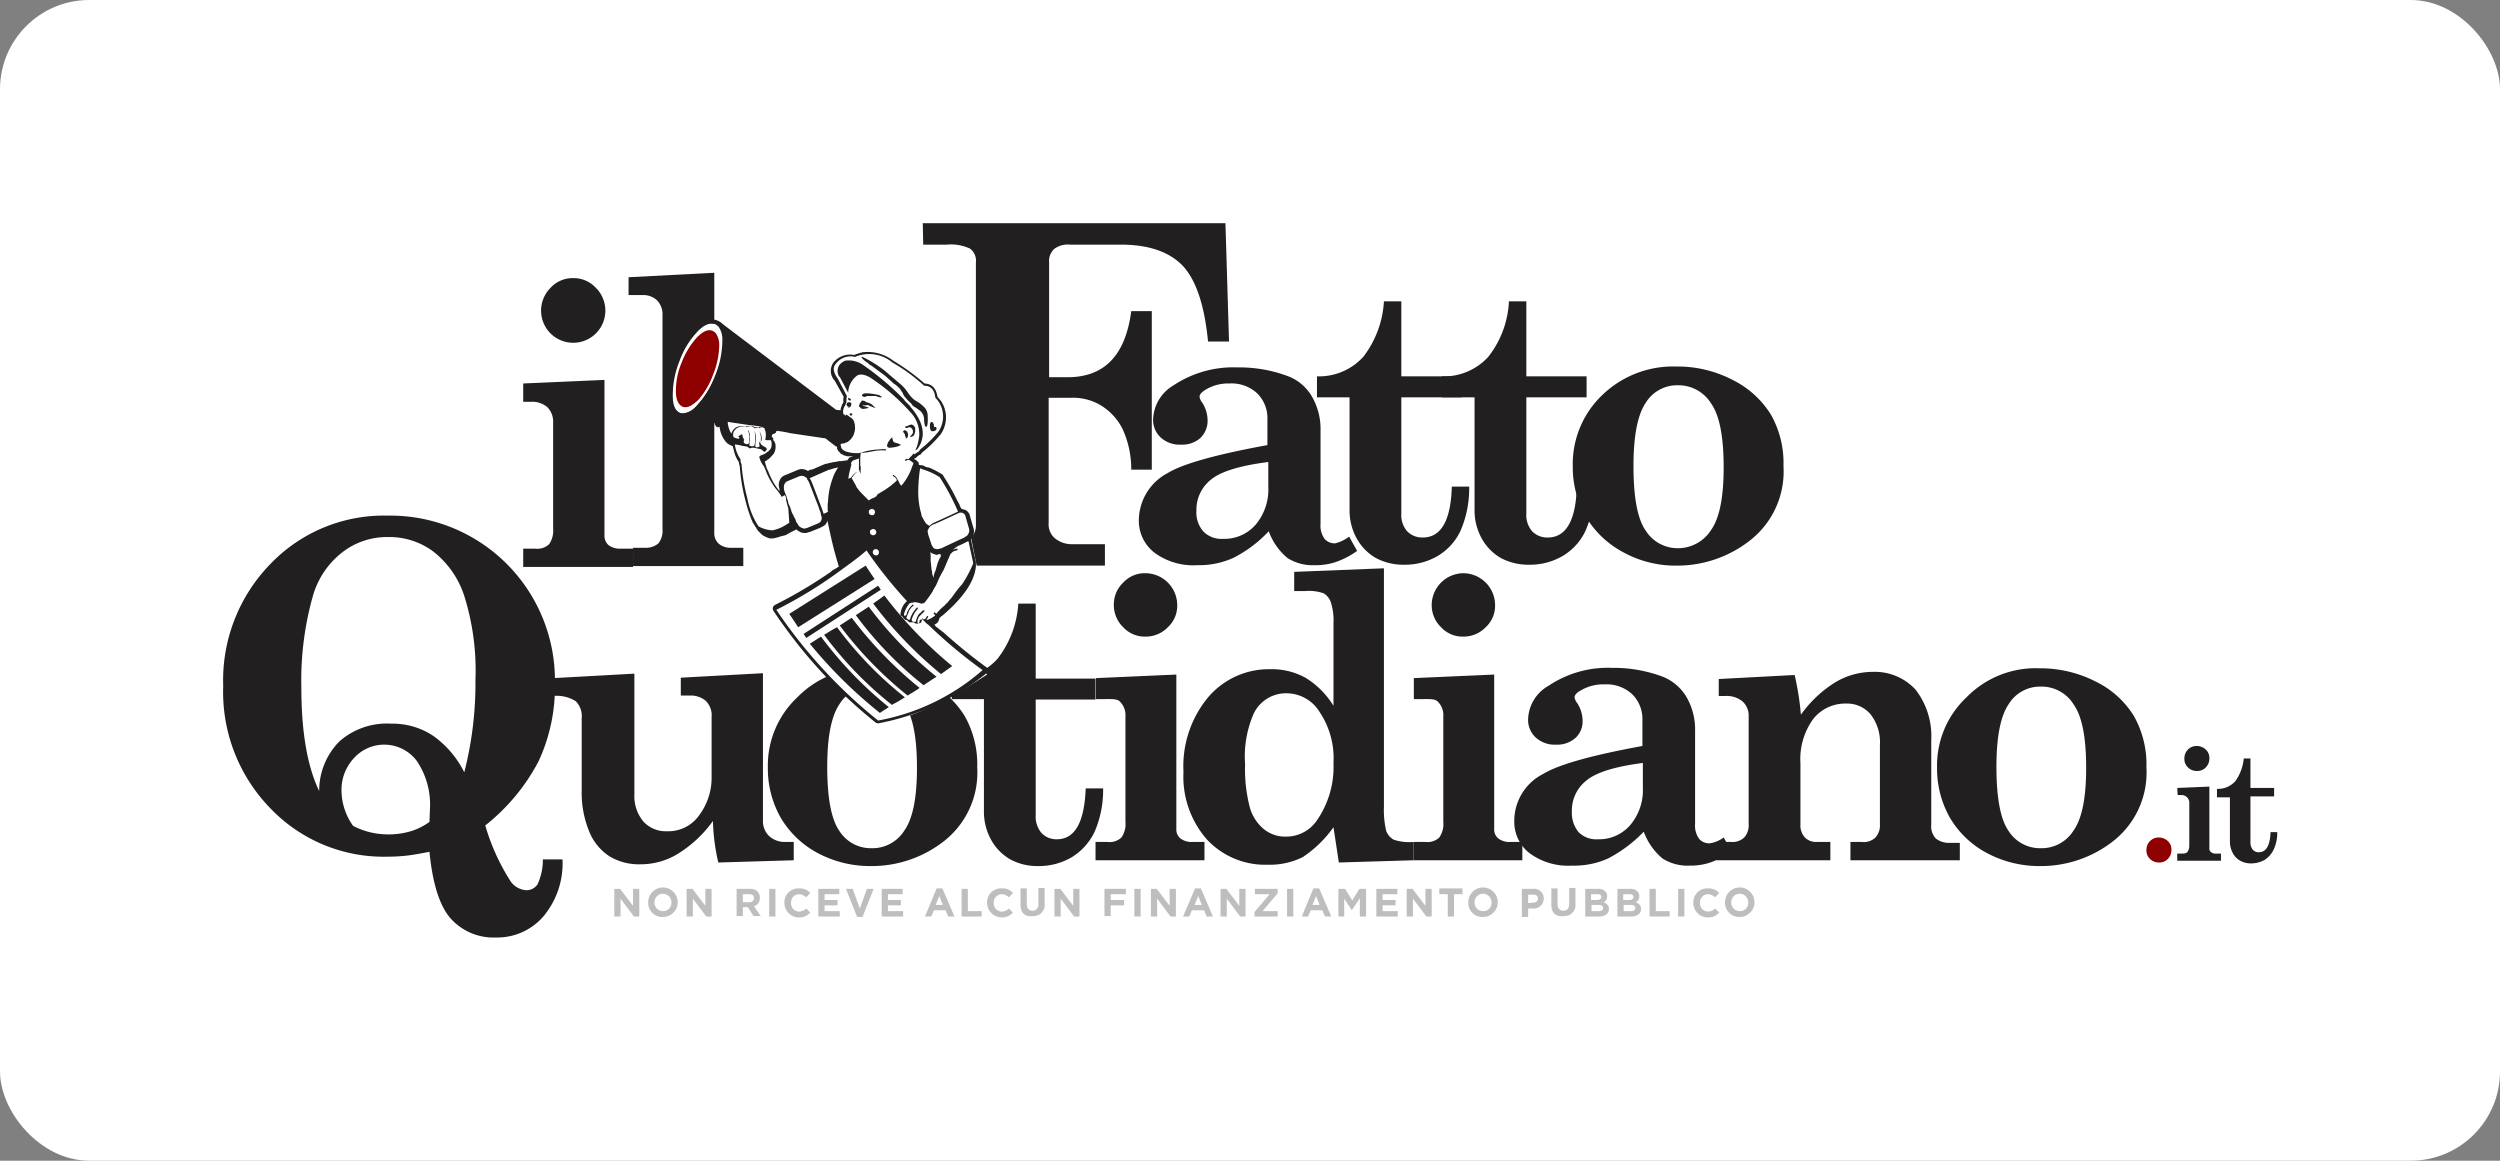
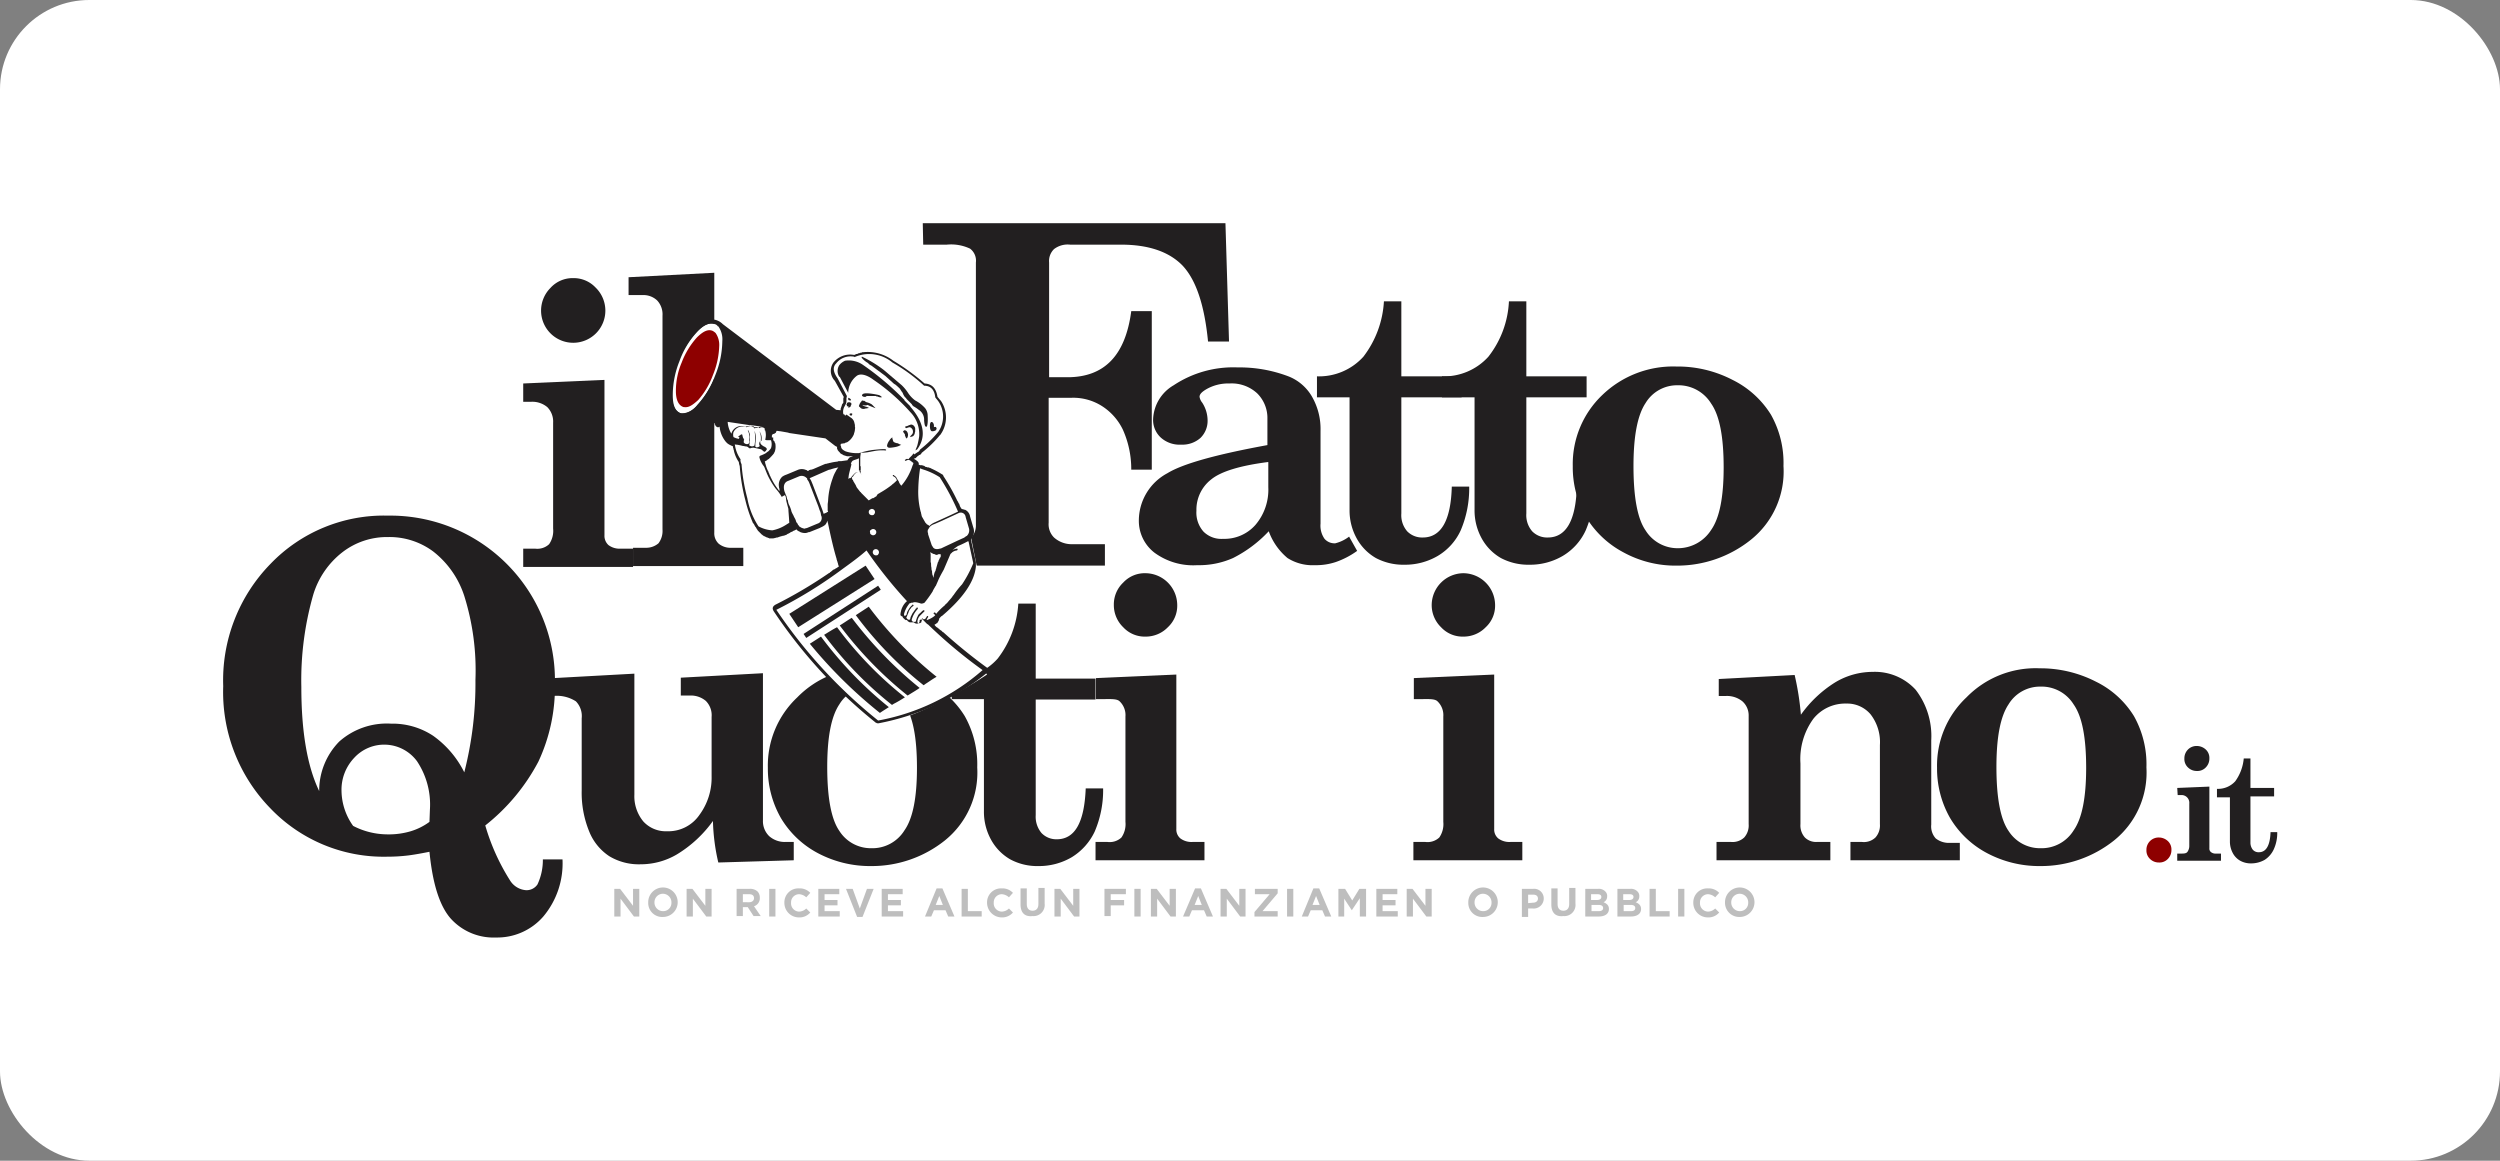
<svg xmlns="http://www.w3.org/2000/svg" width="224" height="104" viewBox="0 0 224 104">
  <rect x="0" y="0" width="224" height="104" fill="#808080" stroke="none" />
  <defs>
    <clipPath id="clip-logo-ilfatto-quotidiano-hchl">
      <rect width="224" height="104" />
    </clipPath>
  </defs>
  <g id="logo-ilfatto-quotidiano-hchl" clip-path="url(#clip-logo-ilfatto-quotidiano-hchl)">
    <g id="Logo" transform="translate(-12.809)">
      <rect id="Rettangolo_2600" data-name="Rettangolo 2600" width="224" height="104" rx="8" transform="translate(12.809)" fill="#fff" />
      <g id="Raggruppa_9692" data-name="Raggruppa 9692" transform="translate(32.809 20)">
        <g id="Raggruppa_9636" data-name="Raggruppa 9636" transform="translate(0 26.2)">
          <path id="Tracciato_15667" data-name="Tracciato 15667" d="M76.24,80.38H77.8V87.1h5.36v1.88H77.8V99.34a2.27,2.27,0,0,0,.52,1.6,1.839,1.839,0,0,0,1.36.56c1.64,0,2.48-1.52,2.6-4.56h1.56a9.4,9.4,0,0,1-.76,3.88,5.385,5.385,0,0,1-2.04,2.28,5.8,5.8,0,0,1-3,.8,5.105,5.105,0,0,1-2.52-.6,4.551,4.551,0,0,1-1.72-1.76,5.176,5.176,0,0,1-.64-2.56V88.94H70.28V87.06A5.218,5.218,0,0,0,74.4,85.3a8.96,8.96,0,0,0,1.84-4.92M28.48,100.26a19.16,19.16,0,0,0,2.24,4.96,1.847,1.847,0,0,0,1.4.84,1.172,1.172,0,0,0,1.04-.52,5.142,5.142,0,0,0,.48-2.24H35.4a7.4,7.4,0,0,1-1.72,5.12,5.466,5.466,0,0,1-4.24,1.88,5.164,5.164,0,0,1-4.04-1.68q-1.5-1.68-1.92-6c-.6.12-1.24.24-1.84.32a15.636,15.636,0,0,1-1.96.12A14.034,14.034,0,0,1,9.24,98.74,14.926,14.926,0,0,1,5,87.78,14.926,14.926,0,0,1,9.24,76.82,14.086,14.086,0,0,1,19.76,72.5,14.757,14.757,0,0,1,34.72,87.54a15.78,15.78,0,0,1-1.48,7,17.9,17.9,0,0,1-4.76,5.72M26.6,95.5a32.157,32.157,0,0,0,1-8.28,22.3,22.3,0,0,0-1-7.52,8.277,8.277,0,0,0-2.8-4,6.574,6.574,0,0,0-4.04-1.28,6.513,6.513,0,0,0-4.08,1.36,7.608,7.608,0,0,0-2.6,3.76A27.822,27.822,0,0,0,12,87.86c0,3.96.52,7.08,1.6,9.32a6.272,6.272,0,0,1,1.8-4.44,6.418,6.418,0,0,1,4.64-1.6,6.589,6.589,0,0,1,3.76,1.08,8.825,8.825,0,0,1,2.8,3.28m-3.12,4.44.04-1.08a7,7,0,0,0-1.16-4.36,3.649,3.649,0,0,0-5.64-.28,4.139,4.139,0,0,0-1.12,2.96,5.5,5.5,0,0,0,1.04,3.12,6.734,6.734,0,0,0,3.08.76,6.887,6.887,0,0,0,2.08-.28,5.514,5.514,0,0,0,1.68-.84" transform="translate(-5 -72.5)" fill="#221f20" />
          <path id="Tracciato_15668" data-name="Tracciato 15668" d="M78.9,94.8l7.28-.4v10.84a3.545,3.545,0,0,0,.8,2.4,2.721,2.721,0,0,0,2.12.88,3.381,3.381,0,0,0,2.92-1.48,5.6,5.6,0,0,0,1.08-3.44V98.28a1.819,1.819,0,0,0-.52-1.44,2.088,2.088,0,0,0-1.44-.48h-.8v-1.6l7.36-.4v13.2a1.866,1.866,0,0,0,.56,1.4,2.108,2.108,0,0,0,1.44.52h.76v1.64l-6.76.2a18.179,18.179,0,0,1-.48-3.72,10.968,10.968,0,0,1-3.24,3,6.373,6.373,0,0,1-3.24.88,5.111,5.111,0,0,1-2.8-.72,4.764,4.764,0,0,1-1.8-2.2,9.158,9.158,0,0,1-.68-3.68V98.4a1.893,1.893,0,0,0-.52-1.52,3.165,3.165,0,0,0-2.04-.48V94.8Zm28.44-.88a10.769,10.769,0,0,1,5.04,1.2,8.252,8.252,0,0,1,3.4,3.08,8.813,8.813,0,0,1,1.12,4.6,7.809,7.809,0,0,1-2.92,6.56,10.5,10.5,0,0,1-6.6,2.28,9.976,9.976,0,0,1-4.76-1.16,8.437,8.437,0,0,1-3.32-3.16,8.9,8.9,0,0,1-1.16-4.48,8.393,8.393,0,0,1,2.64-6.32,8.649,8.649,0,0,1,6.56-2.6m.08,1.64a3.293,3.293,0,0,0-2.88,1.6c-.72,1.08-1.08,2.92-1.08,5.6,0,2.76.36,4.68,1.08,5.72a3.342,3.342,0,0,0,2.88,1.56,3.376,3.376,0,0,0,2.96-1.6c.76-1.08,1.12-2.96,1.12-5.6,0-2.72-.36-4.6-1.12-5.68a3.376,3.376,0,0,0-2.96-1.6m20.08-.76,7.24-.32v13.84a1.033,1.033,0,0,0,.36.84,1.656,1.656,0,0,0,1.08.32h1.08v1.64H127.5v-1.64h1.08a1.542,1.542,0,0,0,1.24-.4,2.1,2.1,0,0,0,.36-1.4V98.24a1.7,1.7,0,0,0-.52-1.36c-.24-.24-.8-.2-1.4-.2h-.72V94.8Zm4.48-9.4a2.868,2.868,0,0,1,2.84,2.84,2.627,2.627,0,0,1-.84,2,2.753,2.753,0,0,1-2,.84,2.627,2.627,0,0,1-2-.84,2.753,2.753,0,0,1-.84-2,2.689,2.689,0,0,1,.84-2,2.627,2.627,0,0,1,2-.84m24,9.4,7.24-.32v13.84a1.033,1.033,0,0,0,.36.84,1.655,1.655,0,0,0,1.08.32h1.08v1.64h-9.76v-1.64h1.08a1.542,1.542,0,0,0,1.24-.4,2.1,2.1,0,0,0,.36-1.4V98.24a1.7,1.7,0,0,0-.52-1.36c-.24-.24-.8-.2-1.4-.2h-.72V94.8h-.04Zm4.48-9.4a2.868,2.868,0,0,1,2.84,2.84,2.627,2.627,0,0,1-.84,2,2.753,2.753,0,0,1-2,.84,2.627,2.627,0,0,1-2-.84,2.753,2.753,0,0,1-.84-2,2.868,2.868,0,0,1,2.84-2.84" transform="translate(-49.34 -80.24)" fill="#221f20" />
-           <path id="Tracciato_15669" data-name="Tracciato 15669" d="M229.98,84.62l8.08-.32v21.32a8.339,8.339,0,0,0,.2,2.2,1.507,1.507,0,0,0,.68.8,4.509,4.509,0,0,0,1.76.2v1.64l-6.68.2-.48-3.16a10.471,10.471,0,0,1-2.76,2.68,6.664,6.664,0,0,1-3.12.68,7.145,7.145,0,0,1-5.44-2.24,8.521,8.521,0,0,1-2.12-6.08,9.668,9.668,0,0,1,2.24-6.72,7.151,7.151,0,0,1,5.52-2.48,6.266,6.266,0,0,1,3.16.76,7.553,7.553,0,0,1,2.52,2.52v-7.4a5.173,5.173,0,0,0-.24-1.88,1.473,1.473,0,0,0-.64-.8,4.046,4.046,0,0,0-1.68-.2h-.96V84.62Zm-.56,10.88a3.21,3.21,0,0,0-3,1.76,9.558,9.558,0,0,0-.8,4.6,13.5,13.5,0,0,0,.44,3.92,3.869,3.869,0,0,0,1.28,1.92,3,3,0,0,0,1.92.64,3.329,3.329,0,0,0,2.84-1.52,8.4,8.4,0,0,0,1.44-5.08,7.433,7.433,0,0,0-1.24-4.56,3.483,3.483,0,0,0-2.88-1.68m39.08,12.92.72,1.24a7.408,7.408,0,0,1-1.92,1,5.542,5.542,0,0,1-1.84.28,4.181,4.181,0,0,1-2.44-.64,5.68,5.68,0,0,1-1.68-2.4,12.261,12.261,0,0,1-3.2,2.4,7.377,7.377,0,0,1-3.2.64,5.859,5.859,0,0,1-3.84-1.12,3.56,3.56,0,0,1-1.36-2.88,4.714,4.714,0,0,1,2.56-4.2c1.36-.84,4.32-1.68,8.92-2.52V97.86a3.105,3.105,0,0,0-.92-2.28,3.362,3.362,0,0,0-2.48-.88,3.922,3.922,0,0,0-2.08.52c-.4.2-.6.44-.6.64a1.11,1.11,0,0,0,.24.52,2.955,2.955,0,0,1,.48,1.56,2,2,0,0,1-.64,1.56,2.436,2.436,0,0,1-1.72.6,2.519,2.519,0,0,1-1.84-.64,2.146,2.146,0,0,1-.68-1.68,3.573,3.573,0,0,1,1.84-2.96,9.525,9.525,0,0,1,5.68-1.6,12.523,12.523,0,0,1,4.56.8,4.386,4.386,0,0,1,2.08,1.76,5.828,5.828,0,0,1,.8,3.12v8.28a2.052,2.052,0,0,0,.36,1.36,1.186,1.186,0,0,0,.96.4,2.768,2.768,0,0,0,1.24-.52m-7.24-6.68q-3.72.48-5.04,1.56a3.409,3.409,0,0,0-1.32,2.76,2.721,2.721,0,0,0,.6,1.88,2.234,2.234,0,0,0,1.72.64,3.7,3.7,0,0,0,2.88-1.24,4.827,4.827,0,0,0,1.16-3.36Z" transform="translate(-134.06 -79.58)" fill="#221f20" />
          <path id="Tracciato_15670" data-name="Tracciato 15670" d="M361.3,122.26v1.64h-9.8v-1.64h1.04a1.5,1.5,0,0,0,1.2-.4,1.616,1.616,0,0,0,.4-1.2v-7.08a4.067,4.067,0,0,0-.84-2.76,2.739,2.739,0,0,0-2.16-.96,3.66,3.66,0,0,0-2.96,1.36,6.114,6.114,0,0,0-1.16,4v5.44a1.616,1.616,0,0,0,.4,1.2,1.417,1.417,0,0,0,1.04.4h1.24v1.64H339.5v-1.64h1.32a1.518,1.518,0,0,0,1.16-.4,1.616,1.616,0,0,0,.4-1.2v-9.68a1.689,1.689,0,0,0-.56-1.32,2.2,2.2,0,0,0-1.48-.48h-.64v-1.52l6.8-.36a24.727,24.727,0,0,1,.56,3.56,10.744,10.744,0,0,1,3.04-2.88,6.536,6.536,0,0,1,3.4-.96,4.944,4.944,0,0,1,3.84,1.6,6.788,6.788,0,0,1,1.4,4.52v7.56a1.6,1.6,0,0,0,.4,1.24,1.879,1.879,0,0,0,1.28.4h.88v-.08Zm7.16-15.56a10.886,10.886,0,0,1,5.04,1.2,8.251,8.251,0,0,1,3.4,3.08,8.812,8.812,0,0,1,1.12,4.6,7.809,7.809,0,0,1-2.92,6.56,10.5,10.5,0,0,1-6.6,2.28,9.976,9.976,0,0,1-4.76-1.16,8.437,8.437,0,0,1-3.32-3.16,8.9,8.9,0,0,1-1.16-4.48,8.393,8.393,0,0,1,2.64-6.32,8.649,8.649,0,0,1,6.56-2.6m.08,1.64a3.293,3.293,0,0,0-2.88,1.6c-.72,1.08-1.08,2.92-1.08,5.6,0,2.76.36,4.68,1.08,5.72a3.342,3.342,0,0,0,2.88,1.56,3.376,3.376,0,0,0,2.96-1.6c.76-1.08,1.12-2.96,1.12-5.6,0-2.72-.36-4.6-1.12-5.68a3.376,3.376,0,0,0-2.96-1.6" transform="translate(-205.7 -93.02)" fill="#221f20" />
        </g>
        <g id="Raggruppa_9637" data-name="Raggruppa 9637" transform="translate(35.04 59.56)">
          <path id="Tracciato_15671" data-name="Tracciato 15671" d="M92.6,156.1h.52l1.16,1.52V156.1h.56v2.48h-.48l-1.2-1.6v1.6H92.6Z" transform="translate(-92.6 -156.02)" fill="#bebebe" />
          <path id="Tracciato_15672" data-name="Tracciato 15672" d="M100.2,157.28a1.321,1.321,0,1,1,1.32,1.28A1.25,1.25,0,0,1,100.2,157.28Zm2.08,0a.769.769,0,0,0-.76-.8.759.759,0,0,0-.76.76.769.769,0,0,0,.76.8A.736.736,0,0,0,102.28,157.28Z" transform="translate(-97.16 -155.96)" fill="#bebebe" />
          <path id="Tracciato_15673" data-name="Tracciato 15673" d="M108.8,156.1h.52l1.16,1.52V156.1h.56v2.48h-.48l-1.2-1.6v1.6h-.56Z" transform="translate(-102.32 -156.02)" fill="#bebebe" />
          <path id="Tracciato_15674" data-name="Tracciato 15674" d="M120,156.1h1.16a.978.978,0,0,1,.72.24.791.791,0,0,1,.2.56.748.748,0,0,1-.52.76l.6.88h-.64l-.52-.8h-.44v.8H120V156.1Zm1.12,1.2c.28,0,.44-.16.44-.36,0-.24-.16-.36-.44-.36h-.56v.72Zm1.8-1.2h.56v2.48h-.56Z" transform="translate(-109.04 -156.02)" fill="#bebebe" />
          <path id="Tracciato_15675" data-name="Tracciato 15675" d="M130.7,157.28a1.25,1.25,0,0,1,1.32-1.28,1.288,1.288,0,0,1,1,.4l-.36.4a1.03,1.03,0,0,0-.64-.28.726.726,0,0,0-.72.76.738.738,0,0,0,.72.8.944.944,0,0,0,.64-.28l.36.36a1.27,1.27,0,0,1-1.04.44A1.3,1.3,0,0,1,130.7,157.28Z" transform="translate(-115.46 -155.96)" fill="#bebebe" />
          <path id="Tracciato_15676" data-name="Tracciato 15676" d="M138.3,156.1h1.88v.48h-1.32v.52h1.16v.48h-1.16v.52h1.36v.48H138.3Z" transform="translate(-120.02 -156.02)" fill="#bebebe" />
          <path id="Tracciato_15677" data-name="Tracciato 15677" d="M144.5,156.1h.6l.64,1.76.64-1.76h.6l-1,2.52h-.48Z" transform="translate(-123.74 -156.02)" fill="#bebebe" />
          <path id="Tracciato_15678" data-name="Tracciato 15678" d="M138.3,156.1h1.88v.48h-1.32v.52h1.16v.48h-1.16v.52h1.36v.48H138.3Z" transform="translate(-114.34 -156.02)" fill="#bebebe" />
          <path id="Tracciato_15679" data-name="Tracciato 15679" d="M163.24,156h.52l1.08,2.52h-.56l-.24-.56H163l-.24.56h-.56Zm.56,1.48-.32-.8-.32.8Zm1.68-1.44h.56v2h1.24v.48h-1.8Zm2.28,1.24a1.25,1.25,0,0,1,1.32-1.28,1.288,1.288,0,0,1,1,.4l-.36.4a1.03,1.03,0,0,0-.64-.28.726.726,0,0,0-.72.76.738.738,0,0,0,.72.8.944.944,0,0,0,.64-.28l.36.36a1.27,1.27,0,0,1-1.04.44A1.324,1.324,0,0,1,167.76,157.28Z" transform="translate(-134.36 -155.96)" fill="#bebebe" />
          <path id="Tracciato_15680" data-name="Tracciato 15680" d="M183.6,157.38v-1.44h.56v1.4c0,.4.2.6.52.6s.52-.2.52-.6V155.9h.56v1.4a1,1,0,0,1-1.08,1.12C184,158.5,183.6,158.14,183.6,157.38Z" transform="translate(-147.2 -155.9)" fill="#bebebe" />
          <path id="Tracciato_15681" data-name="Tracciato 15681" d="M108.8,156.1h.52l1.16,1.52V156.1h.56v2.48h-.48l-1.2-1.6v1.6h-.56Z" transform="translate(-69.36 -156.02)" fill="#bebebe" />
          <path id="Tracciato_15682" data-name="Tracciato 15682" d="M202.4,156.1h1.92v.48h-1.36v.52h1.2v.48h-1.2v.96h-.56V156.1Zm2.68,0h.56v2.48h-.56Z" transform="translate(-158.48 -156.02)" fill="#bebebe" />
          <path id="Tracciato_15683" data-name="Tracciato 15683" d="M108.8,156.1h.52l1.16,1.52V156.1h.56v2.48h-.48l-1.2-1.6v1.6h-.56Z" transform="translate(-60.72 -156.02)" fill="#bebebe" />
          <path id="Tracciato_15684" data-name="Tracciato 15684" d="M221.08,156h.52l1.08,2.52h-.56l-.24-.56H220.8l-.24.56H220Zm.6,1.48-.32-.8-.32.8Z" transform="translate(-169.04 -155.96)" fill="#bebebe" />
          <path id="Tracciato_15685" data-name="Tracciato 15685" d="M108.8,156.1h.52l1.16,1.52V156.1h.56v2.48h-.48l-1.2-1.6v1.6h-.56Z" transform="translate(-54.48 -156.02)" fill="#bebebe" />
          <path id="Tracciato_15686" data-name="Tracciato 15686" d="M236,158.12l1.36-1.6h-1.32v-.48h2.04v.4l-1.36,1.6h1.36v.48H236Zm2.92-2.08h.56v2.48h-.56Zm2.36-.04h.52l1.08,2.52h-.56l-.24-.56h-1.04l-.24.56h-.56Zm.56,1.48-.32-.8-.32.8Zm1.68-1.44h.6l.64,1.04.64-1.04h.6v2.48h-.56v-1.64l-.72,1.08-.68-1.04v1.6h-.52v-2.48Z" transform="translate(-178.64 -155.96)" fill="#bebebe" />
          <path id="Tracciato_15687" data-name="Tracciato 15687" d="M138.3,156.1h1.88v.48h-1.32v.52h1.16v.48h-1.16v.52h1.36v.48H138.3Z" transform="translate(-70.02 -156.02)" fill="#bebebe" />
          <path id="Tracciato_15688" data-name="Tracciato 15688" d="M108.8,156.1h.52l1.16,1.52V156.1h.56v2.48h-.48l-1.2-1.6v1.6h-.56Z" transform="translate(-37.8 -156.02)" fill="#bebebe" />
-           <path id="Tracciato_15689" data-name="Tracciato 15689" d="M278.16,156.52h-.76V156h2.08v.52h-.76v2h-.56v-2Z" transform="translate(-203.48 -155.96)" fill="#bebebe" />
          <path id="Tracciato_15690" data-name="Tracciato 15690" d="M100.2,157.28a1.321,1.321,0,1,1,1.32,1.28A1.25,1.25,0,0,1,100.2,157.28Zm2.08,0a.769.769,0,0,0-.76-.8.759.759,0,0,0-.76.76.769.769,0,0,0,.76.8A.736.736,0,0,0,102.28,157.28Z" transform="translate(-23.68 -155.96)" fill="#bebebe" />
          <path id="Tracciato_15691" data-name="Tracciato 15691" d="M295.9,156.1h1a.863.863,0,0,1,.96.88.9.9,0,0,1-1,.88h-.4v.76h-.56V156.1Zm1,1.24c.28,0,.44-.16.44-.36,0-.24-.16-.36-.44-.36h-.44v.76Z" transform="translate(-214.58 -156.02)" fill="#bebebe" />
          <path id="Tracciato_15692" data-name="Tracciato 15692" d="M183.6,157.38v-1.44h.56v1.4c0,.4.2.6.52.6s.52-.2.52-.6V155.9h.56v1.4a1,1,0,0,1-1.08,1.12C184,158.5,183.6,158.14,183.6,157.38Z" transform="translate(-99.64 -155.9)" fill="#bebebe" />
          <path id="Tracciato_15693" data-name="Tracciato 15693" d="M310.1,156.1h1.16a.788.788,0,0,1,.64.24.546.546,0,0,1,.16.44.556.556,0,0,1-.32.52c.28.12.48.28.48.6,0,.44-.36.68-.92.68h-1.2V156.1Zm1.04,1c.24,0,.4-.08.4-.28q0-.24-.36-.24h-.56v.52Zm.16,1c.24,0,.4-.08.4-.28,0-.16-.12-.28-.4-.28h-.64v.56Z" transform="translate(-223.1 -156.02)" fill="#bebebe" />
          <path id="Tracciato_15694" data-name="Tracciato 15694" d="M310.1,156.1h1.16a.788.788,0,0,1,.64.24.546.546,0,0,1,.16.44.556.556,0,0,1-.32.52c.28.12.48.28.48.6,0,.44-.36.68-.92.68h-1.2V156.1Zm1.04,1c.24,0,.4-.08.4-.28q0-.24-.36-.24h-.56v.52Zm.16,1c.24,0,.4-.08.4-.28,0-.16-.12-.28-.4-.28h-.64v.56Z" transform="translate(-220.22 -156.02)" fill="#bebebe" />
          <path id="Tracciato_15695" data-name="Tracciato 15695" d="M324.5,156.1h.56v2h1.24v.48h-1.8Zm2.56,0h.56v2.48h-.56Z" transform="translate(-231.74 -156.02)" fill="#bebebe" />
          <path id="Tracciato_15696" data-name="Tracciato 15696" d="M130.7,157.28a1.25,1.25,0,0,1,1.32-1.28,1.288,1.288,0,0,1,1,.4l-.36.4a1.03,1.03,0,0,0-.64-.28.726.726,0,0,0-.72.76.738.738,0,0,0,.72.8.944.944,0,0,0,.64-.28l.36.36a1.27,1.27,0,0,1-1.04.44A1.3,1.3,0,0,1,130.7,157.28Z" transform="translate(-34.02 -155.96)" fill="#bebebe" />
          <path id="Tracciato_15697" data-name="Tracciato 15697" d="M341.4,157.28a1.321,1.321,0,1,1,1.32,1.28A1.273,1.273,0,0,1,341.4,157.28Zm2.08,0a.769.769,0,0,0-.76-.8.759.759,0,0,0-.76.76.769.769,0,0,0,.76.8A.736.736,0,0,0,343.48,157.28Z" transform="translate(-241.88 -155.96)" fill="#bebebe" />
        </g>
        <path id="Tracciato_15698" data-name="Tracciato 15698" d="M442.7,127.86l2.88-.12v5.52a.39.39,0,0,0,.16.36.644.644,0,0,0,.44.12h.44v.64H442.7v-.64h.44c.24,0,.4-.04.48-.16a.933.933,0,0,0,.16-.56v-3.76a.694.694,0,0,0-.76-.76h-.28Zm1.76-3.76a1.189,1.189,0,0,1,.8.32,1.027,1.027,0,0,1,.32.8,1.117,1.117,0,0,1-.32.8,1.027,1.027,0,0,1-.8.32,1.117,1.117,0,0,1-.8-.32,1.027,1.027,0,0,1-.32-.8,1.117,1.117,0,0,1,.32-.8,1.084,1.084,0,0,1,.8-.32" transform="translate(-267.62 -77.26)" fill="#221f20" />
        <path id="Tracciato_15699" data-name="Tracciato 15699" d="M436.92,144.6a1.189,1.189,0,0,1,.8.32,1.027,1.027,0,0,1,.32.8,1.117,1.117,0,0,1-.32.8,1.027,1.027,0,0,1-.8.32,1.117,1.117,0,0,1-.8-.32,1.027,1.027,0,0,1-.32-.8,1.094,1.094,0,0,1,1.12-1.12" transform="translate(-263.48 -89.56)" fill="#8e0000" />
        <g id="Raggruppa_9638" data-name="Raggruppa 9638" transform="translate(26.88)">
          <path id="Tracciato_15700" data-name="Tracciato 15700" d="M280.06,54.96h.6V57.6h2.12v.76h-2.12v4.12a1.018,1.018,0,0,0,.2.64.671.671,0,0,0,.56.24c.64,0,1-.6,1.04-1.8h.6a3.48,3.48,0,0,1-.32,1.56,2.237,2.237,0,0,1-.8.92,2.444,2.444,0,0,1-1.2.32,1.949,1.949,0,0,1-1-.24,1.7,1.7,0,0,1-.68-.72,2.168,2.168,0,0,1-.24-1V58.44h-1.16v-.76A2.08,2.08,0,0,0,279.3,57a4.117,4.117,0,0,0,.76-2.04M161.7,7h27.12l.32,10.6h-1.88c-.32-3.28-1.08-5.52-2.28-6.8-1.2-1.24-3.04-1.88-5.52-1.88H174.9a2,2,0,0,0-1.44.4,1.488,1.488,0,0,0-.44,1.2V20.8h1.64c3.32,0,5.2-1.96,5.72-5.92h1.84v14.2h-1.84a8.613,8.613,0,0,0-.76-3.6,5.154,5.154,0,0,0-1.84-2.08,4.806,4.806,0,0,0-2.72-.76h-2.08v11.2a1.665,1.665,0,0,0,.48,1.32,2.37,2.37,0,0,0,1.64.6h2.92v1.92H161.74V35.8h2.72a1.969,1.969,0,0,0,1.48-.52,1.632,1.632,0,0,0,.52-1.28V10.52a1.354,1.354,0,0,0-.52-1.24,3.976,3.976,0,0,0-2.08-.36h-2.12L161.7,7Z" transform="translate(-125.9 -7)" fill="#221f20" />
          <path id="Tracciato_15701" data-name="Tracciato 15701" d="M228.94,45.58l.72,1.28a7.407,7.407,0,0,1-1.92,1,5.622,5.622,0,0,1-1.88.28,4.181,4.181,0,0,1-2.44-.64,5.6,5.6,0,0,1-1.68-2.4,11.414,11.414,0,0,1-3.2,2.4,7.5,7.5,0,0,1-3.2.64,5.859,5.859,0,0,1-3.84-1.12,3.6,3.6,0,0,1-1.4-2.88,4.817,4.817,0,0,1,2.56-4.24c1.36-.84,4.36-1.68,8.96-2.52V35.02a3.105,3.105,0,0,0-.92-2.28,3.362,3.362,0,0,0-2.48-.88,3.922,3.922,0,0,0-2.08.52c-.4.24-.6.44-.6.68a1.109,1.109,0,0,0,.24.52,2.956,2.956,0,0,1,.48,1.56,2.141,2.141,0,0,1-.64,1.6,2.436,2.436,0,0,1-1.72.6,2.519,2.519,0,0,1-1.84-.64,2.146,2.146,0,0,1-.68-1.68,3.686,3.686,0,0,1,1.84-3,9.652,9.652,0,0,1,5.72-1.6,12.37,12.37,0,0,1,4.56.8,4.21,4.21,0,0,1,2.08,1.76,5.828,5.828,0,0,1,.8,3.12v8.32a2.051,2.051,0,0,0,.36,1.36,1.186,1.186,0,0,0,.96.4,3.355,3.355,0,0,0,1.24-.6m-7.28-6.68c-2.48.32-4.2.84-5.08,1.56a3.432,3.432,0,0,0-1.32,2.8,2.556,2.556,0,0,0,.64,1.88,2.268,2.268,0,0,0,1.76.64,3.7,3.7,0,0,0,2.88-1.24,4.863,4.863,0,0,0,1.16-3.4V38.9Zm21.6-14.4h1.56v6.72h5.4V33.1h-5.4V43.5a2.206,2.206,0,0,0,.52,1.6,1.866,1.866,0,0,0,1.4.56c1.64,0,2.52-1.52,2.6-4.56h1.56a9.6,9.6,0,0,1-.76,3.92,5.161,5.161,0,0,1-2.04,2.28,5.8,5.8,0,0,1-3,.8,5.263,5.263,0,0,1-2.56-.6,4.551,4.551,0,0,1-1.72-1.76,5.176,5.176,0,0,1-.64-2.56V33.1h-2.92V31.22a5.363,5.363,0,0,0,4.16-1.76,8.685,8.685,0,0,0,1.84-4.96" transform="translate(-154.94 -17.5)" fill="#221f20" />
          <path id="Tracciato_15702" data-name="Tracciato 15702" d="M149.32,21.38h1.56V28.1h5.4v1.88h-5.4v10.4a2.206,2.206,0,0,0,.52,1.6,1.866,1.866,0,0,0,1.4.56c1.64,0,2.52-1.52,2.6-4.56h1.56a9.6,9.6,0,0,1-.76,3.92,5.161,5.161,0,0,1-2.04,2.28,5.8,5.8,0,0,1-3,.8,5.263,5.263,0,0,1-2.56-.6,4.55,4.55,0,0,1-1.72-1.76,5.176,5.176,0,0,1-.64-2.56V29.98h-2.92V28.1a5.363,5.363,0,0,0,4.16-1.76,8.977,8.977,0,0,0,1.84-4.96m26.2,5.84a10.653,10.653,0,0,1,5.04,1.2A8.451,8.451,0,0,1,184,31.54a8.813,8.813,0,0,1,1.12,4.6,7.836,7.836,0,0,1-2.92,6.6,10.566,10.566,0,0,1-6.64,2.32,9.715,9.715,0,0,1-4.8-1.2,8.631,8.631,0,0,1-3.36-3.2,8.941,8.941,0,0,1-1.16-4.52,8.542,8.542,0,0,1,2.64-6.36,9.142,9.142,0,0,1,6.64-2.56m.12,1.68a3.293,3.293,0,0,0-2.88,1.6q-1.08,1.62-1.08,5.64,0,4.2,1.08,5.76a3.381,3.381,0,0,0,2.88,1.6,3.528,3.528,0,0,0,3-1.64c.76-1.08,1.12-2.96,1.12-5.6,0-2.72-.36-4.64-1.12-5.72a3.438,3.438,0,0,0-3-1.64M72.2,28.74l7.28-.32V42.34a1.117,1.117,0,0,0,.36.88,1.655,1.655,0,0,0,1.08.32h1.12v1.64H72.2V43.54h1.08a1.542,1.542,0,0,0,1.24-.4,2.1,2.1,0,0,0,.36-1.4V32.26a1.841,1.841,0,0,0-.52-1.4,2.088,2.088,0,0,0-1.44-.48H72.2V28.74Zm4.48-9.44a2.689,2.689,0,0,1,2,.84,2.88,2.88,0,1,1-4.04.04,2.668,2.668,0,0,1,2.04-.88" transform="translate(-72.2 -14.38)" fill="#221f20" />
          <path id="Tracciato_15703" data-name="Tracciato 15703" d="M95.8,18.5l7.68-.4V41.38a1.269,1.269,0,0,0,.4,1,1.679,1.679,0,0,0,1.16.36h1.04v1.64H96.2V42.74h1.12a1.689,1.689,0,0,0,1.16-.4,1.836,1.836,0,0,0,.36-1.24V21.94a1.819,1.819,0,0,0-.48-1.36,1.784,1.784,0,0,0-1.32-.48H95.8Z" transform="translate(-86.36 -13.66)" fill="#221f20" />
        </g>
        <path id="Tracciato_15704" data-name="Tracciato 15704" d="M109.332,29.522c-.44-.16-1,.04-1.64.72a7.79,7.79,0,0,0-1.6,2.6,7.4,7.4,0,0,0-.6,3c0,.92.28,1.44.72,1.64a.507.507,0,0,0,.24.04c.4.04.84-.2,1.36-.76a8.453,8.453,0,0,0,1.56-2.6,7.948,7.948,0,0,0,.64-3,2.177,2.177,0,0,0-.36-1.4.622.622,0,0,0-.32-.24m11.8,6.6s-1.68-2.48-1.32-2.8c.4-.32.76-1.32,2-.92,0,0,1.28-.6,1.84-.32l1.28.28,1.44,1.04,1.52,1.32s.96.08,1.04.4l.2.88a1.321,1.321,0,0,1,.84,1.36s.64,1.32-1.96,3.52l-1.12.88.32.24,1.76.88.88.24,1.28,3.32h.48l.72,1.72v.64l.48,2.4-3.88,4.92v.6l4.6,3.92.2.28s-6.68,4.48-9.88,4.28l-5.08-4.8-3.92-5.2,7.4-4.72-2.8-4.04-.2,1.04-1.92.88-.92-.84-1.52.84-1.72-.36-1.4-3.88-.24-2.36-.52-1.96-.16-.4.4-.52.88-.08.76.12.36.12.44-.16.44.52-.24.76.76-.08v.8l-.44.64-.68.12,1.76,3.48.2-1.48,2.4-.8,1.04-.2,1.64-.4.24.52.92-1.16.52-.16V41.2l-1.56-.32-.32-.84,1.16-2.2-.92-.28Z" transform="translate(-65.293 -20.482)" fill="#fff" />
        <path id="Tracciato_15705" data-name="Tracciato 15705" d="M126.16,49.421h0m6.12-2.72h0m-8.44-2.92h0m16.76,11.4-.04-.08c-.04,0-.08.04-.12.04h-.04c-.04,0-.04,0-.08.04h-.16a.147.147,0,0,0-.12-.04c-.04-.04-.08-.04-.16-.04a.552.552,0,0,0-.16-.12.435.435,0,0,0,.04.2v.68a2.341,2.341,0,0,0,.08.52.881.881,0,0,0,.04.32.781.781,0,0,1,.04.28.593.593,0,0,1,.04.28.568.568,0,0,0,.08-.24.578.578,0,0,0,.08-.28c.04-.08.04-.16.08-.2,0-.04.04-.08.04-.12a4.108,4.108,0,0,0,.16-.56l.04-.04a.147.147,0,0,0,.04-.12c0-.04.04-.08.08-.16,0-.04,0-.04.04-.08,0-.04.04-.04.04-.08v-.04l.04-.04-.04-.04c0-.04,0-.04-.04-.08m-6.2-13.52a1.451,1.451,0,0,0-.48-.2c-.08-.04-.16-.08-.16-.12h-.04a1.732,1.732,0,0,1-.2-.04.14.14,0,0,0-.04.08c-.04,0-.08.08-.16.2l-.08.2c0,.04,0,.08.04.08l.08.08a.363.363,0,0,0,.28.12.535.535,0,0,0,.2-.04c.12,0,.2-.04.28-.04,0-.04-.12-.08-.24-.12a.616.616,0,0,1-.28-.12h-.04a.039.039,0,0,1,.04-.04c.04,0,.08.04.12.04a.688.688,0,0,0,.32-.04.039.039,0,0,1,.04.04l.6.24h.04l-.32-.32m.16-2.2a17.8,17.8,0,0,1,3.28,2.88,2.837,2.837,0,0,1,.8,2.16,7.061,7.061,0,0,1-.16.8c-.04.16-.12.28-.16.44v.04c.04-.04.12-.08.16-.12.8-1.12.6-2.36-.6-3.76-.04-.04-.04-.08-.08-.12l-.48-.48v-.04a24.9,24.9,0,0,0-3.68-3.12,2.23,2.23,0,0,0-1.64-.4,1.3,1.3,0,0,0-.52.4.974.974,0,0,0,0,1.04h.04l.76,1.44a1.968,1.968,0,0,1,.76-1.52c.32-.24.88-.12,1.52.36m-2.04,3c-.08,0-.12.04-.12.08a.141.141,0,0,0,.12.12c.08,0,.12-.04.12-.16,0-.04-.04-.04-.12-.04m0-.72.04-.04v-.12c0-.04,0-.08-.08-.08-.04-.04-.08-.04-.16-.04-.04,0-.08.04-.12.04a.14.14,0,0,0-.04.08c0,.04-.04.08-.04.12.04,0,.04,0,.04.04v.08h.16a.124.124,0,0,0-.04.08.039.039,0,0,0,.04.04.3.3,0,0,0,.16-.08.31.31,0,0,0,.04-.12m2.76-.76a.837.837,0,0,0-.24-.16,6.278,6.278,0,0,0-.64-.12c-.6-.08-.88-.04-.88.16v.04c.04,0,.04.04.08.04s.04.04.08.04h.16a.208.208,0,0,1,.16-.08h.72c.04,0,.04,0,.08.04h.08a1.574,1.574,0,0,0,.24.08h.16v-.04" transform="translate(-76.28 -25.421)" fill="#221f20" />
        <path id="Tracciato_15706" data-name="Tracciato 15706" d="M109.672,31.02c-.4-.16-.84.04-1.4.6a7.106,7.106,0,0,0-1.36,2.24,6.485,6.485,0,0,0-.52,2.56c0,.8.24,1.24.6,1.4a.36.36,0,0,0,.2.04c.36.04.72-.2,1.2-.64a7.058,7.058,0,0,0,1.32-2.24,7.423,7.423,0,0,0,.56-2.56,1.874,1.874,0,0,0-.32-1.2,1.216,1.216,0,0,0-.28-.2" transform="translate(-65.832 -21.38)" fill="#8e0000" />
        <g id="Raggruppa_9639" data-name="Raggruppa 9639" transform="translate(39.956 8.631)">
          <path id="Tracciato_15707" data-name="Tracciato 15707" d="M145.2,46.34c.04,0,.04,0,.04-.04s0-.08-.08-.12a.3.3,0,0,0-.16-.08v.16l.08.08c.04-.04.04,0,.12,0m5.4,2.16c-.04.04-.12.04-.2.08a.573.573,0,0,1-.28.08v.04c0,.08,0,.12.08.12.04,0,.08-.04.16-.04a.2.2,0,0,1,.12-.04c.12,0,.2.08.28.2a.508.508,0,0,1,.04.24.346.346,0,0,1-.12.24c-.08.08-.12.12-.12.16s0,.04.04.04c.08-.04.12-.04.16-.08v.04a.51.51,0,0,0,.2-.28c0-.08.04-.12.04-.2v-.16a.381.381,0,0,0-.08-.28.358.358,0,0,0-.32-.16m-.52.52H150a.039.039,0,0,1-.04.04l-.04.04v.04a.14.14,0,0,1,.04.08c.04.04.08.08.08.12.04,0,.04.04.04.08v.04a1.95,1.95,0,0,0,.12.28c.08,0,.16-.12.16-.36-.04-.24-.16-.36-.28-.36M150.08,46.3Z" transform="translate(-128.956 -39.091)" fill="#221f20" />
          <path id="Tracciato_15708" data-name="Tracciato 15708" d="M154.66,50.3c.04-.04,0-.04,0,0a.875.875,0,0,1-.36-.12.306.306,0,0,1-.08-.2.147.147,0,0,1-.04-.12v-.08c-.04,0-.16.08-.28.28a1,1,0,0,0-.2.44c0,.12.08.2.24.2a3.729,3.729,0,0,0,.56-.08,1.41,1.41,0,0,0,.48-.2.24.24,0,0,1-.16-.04l-.16-.08M155.34,46.3Z" transform="translate(-134.176 -39.211)" fill="#221f20" />
          <path id="Tracciato_15709" data-name="Tracciato 15709" d="M140.58,43.58a.62.62,0,0,0,.32-.08.3.3,0,0,0,.08-.16c0-.04-.04-.08-.04-.12a.179.179,0,0,0-.2,0v-.2a.676.676,0,0,0-.08-.2c-.16-.16-.28-.04-.28.28s.08.48.2.48m-5.76-6.12.12.12a.874.874,0,0,0,.2.12l1.24.92.44.4c.2.16.32.32.44.36a4.378,4.378,0,0,1,.44.4,2.718,2.718,0,0,0,.24.36,1.2,1.2,0,0,0,.16.32c.04.08.12.12.16.16v.04l.48.48c.04.04.04.08.08.12l.08.08a3.335,3.335,0,0,1,.48.32,1.047,1.047,0,0,1,.48.96c.04.4.08.56.2.56.08,0,.16-.32.12-1a1.086,1.086,0,0,0-.24-.68,3.127,3.127,0,0,0-.88-.68,2.624,2.624,0,0,1-.64-.68,3.849,3.849,0,0,0-.56-.68l-1.6-1.36a10.8,10.8,0,0,0-1.96-1.2s-.04,0-.04.08a1.851,1.851,0,0,0,.56.48m.08,21.84-1.16.76a33.257,33.257,0,0,0,6.08,6.28c.04-.04.12-.08.16-.12.32-.2.64-.44,1-.64a34.544,34.544,0,0,1-6.08-6.28m-9.68-14.88a.124.124,0,0,1,.08.04V44.3a1.03,1.03,0,0,0-.2-.72,1.443,1.443,0,0,1,.12.84m9.4,11.2-6.84,4.32.8,1.2,6.84-4.32Zm1.12,1.8-6.68,4.32.24.36,6.68-4.32Zm-5.12,4.56-1,.64a41.946,41.946,0,0,0,6.28,6.2c.28-.2.56-.36.8-.52a34.67,34.67,0,0,1-6.08-6.32m2.76-1.68c-.36.2-.68.44-1.08.68a34.494,34.494,0,0,0,6.08,6.28c.08-.04.12-.08.2-.12.32-.2.6-.36.88-.56a35.933,35.933,0,0,1-6.08-6.28" transform="translate(-117.016 -33.571)" fill="#221f20" />
          <path id="Tracciato_15710" data-name="Tracciato 15710" d="M133.493,59.947a.4.4,0,0,0-.16-.2,47.278,47.278,0,0,1-3.8-3.08c-.04-.04-.08-.08-.12-.08l-.12-.12c-.04-.04-.08-.04-.12-.08s-.08-.04-.08-.08c-.04-.04-.08-.04-.12-.08s-.08-.08-.12-.08l-.12-.12c-.04-.04-.04-.08-.08-.08.04-.04.08-.08.12-.08.04-.04.08-.08.12-.08l.04-.04c0-.04.04-.04.04-.08.04-.04.04-.08.08-.12,0-.08.04-.12.04-.16v-.04c.04-.04.08-.04.08-.08l.08-.08c.04-.04.08-.04.12-.08,1.88-1.6,2.88-3.08,3-4.4v-.4l-.4-1.8v-.08l-.04-.08v-.08a.552.552,0,0,0,.12-.16,1.059,1.059,0,0,0,.08-.92l-.28-.96a.807.807,0,0,0-.44-.6h-.04a.4.4,0,0,0-.12-.04c-.04,0-.12-.04-.16-.04-.04-.04-.04-.12-.08-.12-.04-.04-.04-.08-.08-.16,0-.04-.04-.08-.04-.12s0-.04-.04-.08a.14.14,0,0,1-.04-.08.124.124,0,0,1-.04-.08.039.039,0,0,0-.04-.04,18.366,18.366,0,0,0-1.28-2.28v-.04c-.04-.04-.04-.08-.08-.08a8.153,8.153,0,0,0-1.04-.56.147.147,0,0,0-.12-.04c-.04-.04-.08-.04-.16-.04-.04,0-.08-.04-.12-.04a.147.147,0,0,1-.12-.04l-.04-.04a.4.4,0,0,0-.12-.04c-.04,0-.08-.04-.12-.04h-.16a.4.4,0,0,0-.12-.04v-.16a.039.039,0,0,0-.04-.04c-.04-.08-.04-.12-.12-.12l-.04-.04v-.04a.14.14,0,0,0-.08-.04c-.04,0-.08-.04-.12-.08l-.04-.04c.08,0,.12,0,.16-.04.04,0,.04-.04.08-.08.04,0,.04,0,.04-.04.04-.04.08-.04.12-.08s.08-.08.12-.08.08-.04.12-.08.04-.08.08-.12a10.343,10.343,0,0,0,1.64-1.6.039.039,0,0,0,.04-.04,2.645,2.645,0,0,0,0-3.04.039.039,0,0,1-.04-.04c-.08-.08-.16-.2-.24-.28-.12-.76-.48-1.16-1.16-1.2a19.439,19.439,0,0,0-2.8-2.04,3.76,3.76,0,0,0-2.72-.76h-.04c-.04,0-.04,0-.08.04h-.12c0,.04,0,.04-.04.04a.241.241,0,0,0-.16.04.24.24,0,0,1-.16.04c-.04.04-.12.04-.16.08h-.04a1.919,1.919,0,0,0-1.84.68,1.285,1.285,0,0,0,.12,1.64l.8,1.44c0,.04-.04.12-.04.16v.36a.039.039,0,0,1-.04.04c0,.04-.04.08-.08.12v.04c0,.04-.04.08-.04.12s-.04.08-.04.12-.04.08-.04.12v.12l-.4-.04-10.16-7.68a1.438,1.438,0,0,0-.48-.32c-.56-.24-1.24,0-2,.8a8.8,8.8,0,0,0-1.68,2.8,8.272,8.272,0,0,0-.64,3.2c.04,1.12.32,1.8.96,2a.941.941,0,0,0,.32.08h.2a.147.147,0,0,0,.12-.04l2.48.36v.12c.04,0,.04,0,.04.04a.14.14,0,0,1,.04.08l.08.08c.04,0,.04,0,.08.04h.08c.04,0,.04,0,.08-.04.04,0,.04,0,.04.04a2.525,2.525,0,0,0,.6,1.36.039.039,0,0,1,.04.04,1.331,1.331,0,0,0,.4.24.14.14,0,0,0,.08.04c.04,0,.04.04.08.04v.08a.2.2,0,0,0,.04.12.3.3,0,0,0,.04.16v.04a2.953,2.953,0,0,0,.44,1,1.485,1.485,0,0,0,.08.36,16.453,16.453,0,0,0,.52,3.12,11.939,11.939,0,0,0,.64,1.92c0,.04.04.08.08.12s.04.08.08.12c0,.04.04.08.08.16.04.04.08.08.08.12.04.04.04.08.08.12s.04.08.08.12l.28.28a63180456831.17,63180456831.17,0,0,1,.08.08c.04,0,.04,0,.04.04h.04l.08.08h.04l.24.12h.04c.04,0,.04.04.08.04s.04,0,.08.04h.32a.535.535,0,0,0,.2-.04c.08,0,.12-.04.16-.04a.241.241,0,0,0,.16-.04c.04,0,.08-.04.16-.04.04-.04.08-.04.16-.04.04-.04.08-.04.16-.04.08-.04.12-.04.2-.08.04,0,.08-.04.12-.08.04,0,.08-.04.12-.04.04-.04.08-.04.12-.08s.08-.04.16-.08c.04,0,.08-.04.12-.08h.04l.24-.12a.039.039,0,0,1,.04.04l.04.04c.04.04.08.04.12.08.04,0,.08.04.16.08a1.168,1.168,0,0,0,.36.08c.08,0,.2,0,.24-.04a.147.147,0,0,0,.12-.04h.08l1-.4h-.04a1.552,1.552,0,0,0,.44-.24.552.552,0,0,0,.12-.16l.12-.24a.593.593,0,0,0,.04.28,1.733,1.733,0,0,0,.04.2c.24,1.16.48,2.16.72,2.96v.04a.4.4,0,0,1,.04.12c0,.04,0,.04.04.08v.04c0,.04.04.08.04.12v.04a780.292,780.292,0,0,1,.08.24c-.04.04-.08.04-.12.08s-.08.04-.12.08c-.04,0-.08.04-.12.08h-.04a.14.14,0,0,1-.08.04.039.039,0,0,0-.04.04c-.04,0-.04.04-.08.04,0,.04-.04.04-.08.08l-.04.04a.086.086,0,0,0-.08.08h-.04c-.04.04-.08.04-.12.08a40.738,40.738,0,0,1-4.76,2.8c-.04.04-.12.08-.16.16a.3.3,0,0,0-.04.2.676.676,0,0,0,.08.2,44.212,44.212,0,0,0,9.16,10h.04c.04.04.04.04.08.04s.08.04.12,0h.04a21.781,21.781,0,0,0,9.68-4.52c.08-.04.08-.12.12-.2.04.08.04,0,0-.08m-24.48-26.36a7.6,7.6,0,0,1-1.6,2.64,1.838,1.838,0,0,1-1.32.76.507.507,0,0,1-.24-.04c-.44-.2-.64-.72-.64-1.6a8.182,8.182,0,0,1,.6-3.04,7.6,7.6,0,0,1,1.6-2.64c.6-.64,1.12-.84,1.56-.68a.463.463,0,0,1,.28.2h.04a2,2,0,0,1,.36,1.32,8.329,8.329,0,0,1-.64,3.08m21.84,12.32a.437.437,0,0,1,.6.36l.28.96a.686.686,0,0,1-.2.76h-.04a.871.871,0,0,1-.32.2l-.44.2-1.36.64a.569.569,0,0,1-.24.08q-.42.12-.6-.12c-.04-.08-.08-.12-.12-.2l-.32-.96a.435.435,0,0,0-.04-.2c0-.08,0-.2.04-.24s.04-.08.08-.12c0-.04.04-.04.04-.08a.93.93,0,0,1,.44-.28l.64-.28,1.56-.72Zm-2.08,3.76h.16a.124.124,0,0,1,.08-.04h.04a.147.147,0,0,0,.12-.04l.04.08v.04a.039.039,0,0,0,.04.04.039.039,0,0,1-.04.04v.04a.124.124,0,0,1-.04.08c-.04,0-.04.04-.04.08-.04.04-.04.08-.08.16a.147.147,0,0,0-.04.12.039.039,0,0,1-.04.04c-.04.16-.12.36-.16.56,0,.04,0,.04-.04.12a.306.306,0,0,1-.08.2,2.546,2.546,0,0,0-.08.28c-.04.08-.04.16-.08.24a.681.681,0,0,0-.04-.28c0-.08-.04-.2-.04-.28a.881.881,0,0,1-.04-.32c-.04-.16-.04-.36-.08-.52v-.68a.535.535,0,0,0-.04-.2c.04.04.12.08.16.12.04,0,.08.04.16.04m-1.4-5.88v-.04a15.1,15.1,0,0,1,.16-1.76,2.753,2.753,0,0,0,.32.12,6.069,6.069,0,0,1,1.44.68,20.812,20.812,0,0,1,1.64,3.08l-.68.32-1.4.64a1.438,1.438,0,0,0-.48.32h-.04a.14.14,0,0,1-.04-.08h-.04a.14.14,0,0,0-.08-.04.039.039,0,0,1-.04-.04l-.12-.12-.32-.56c-.04-.12-.04-.2-.08-.32v-.04c0-.04-.04-.08-.04-.12a7.13,7.13,0,0,1-.2-2.04m.24,10.32h.08a.568.568,0,0,0,.24-.08,10.808,10.808,0,0,0,.72-1c.08-.2.2-.36.28-.52v.04c.08-.2.16-.36.24-.56.12-.28.28-.56.48-.92l.6-1.4.08-.08a.039.039,0,0,0,.04-.04.843.843,0,0,1,.44-.2h.04c0-.04.04-.04.04-.08v-.04a.039.039,0,0,0-.04-.04.745.745,0,0,0-.44.16,3.032,3.032,0,0,1,.52-.4c.48-.2.76-.36.92-.44,0,.04.04.08.04.12l.4,1.84v.04a10.769,10.769,0,0,1-1,1.88,7.657,7.657,0,0,0-.76.96.552.552,0,0,0-.12.16c-.12.16-.28.32-.4.48l-.2.2c-.04,0-.04.04-.08.08a.039.039,0,0,1-.04.04,6.108,6.108,0,0,0-.72.72c-.04-.04-.08-.12-.12-.12h-.04c-.04,0-.04,0-.04.04a.039.039,0,0,0-.04.04l.16.16-.08.08a2.065,2.065,0,0,1-.68.36v-.08l.04-.04v-.04a.039.039,0,0,1,.04-.04c0-.04.04-.04.04-.08v-.04c0-.04,0-.04-.04-.04h-.04a.039.039,0,0,0-.04.04c0,.04-.04.08-.08.12l-.04.04h.04a.208.208,0,0,1-.16.08h-.08a.039.039,0,0,1-.04-.04.04.04,0,0,0-.08,0v.16a.147.147,0,0,0-.04.12.086.086,0,0,1-.08.08c-.04.04-.08.04-.16.04-.04,0-.08-.04-.12-.08a.852.852,0,0,1,.28-.64l.28-.28a197.7,197.7,0,0,0,.08-.08v-.04a.14.14,0,0,0-.08-.04h-.04a.039.039,0,0,0-.04.04c-.12.08-.2.2-.32.28a.644.644,0,0,0-.16.28l-.04.04c0,.04-.04.12-.04.16a.24.24,0,0,0-.04.16c0,.04-.04.04-.08.08h-.12c-.04,0-.04,0-.12-.04l-.04-.04v-.04a.039.039,0,0,1-.04-.04,2.271,2.271,0,0,1,.48-.92l.04-.04c0-.04.04-.04.04-.08v-.04a.039.039,0,0,0-.04-.04h-.04c-.04,0-.04,0-.04.04a.039.039,0,0,1-.04.04.039.039,0,0,0-.04.04.7.7,0,0,1-.16.2v.04a1,1,0,0,0-.2.32.764.764,0,0,0-.12.32.124.124,0,0,1-.04.08h-.16l-.12-.12a.039.039,0,0,0-.04-.04l.2-.48a.773.773,0,0,1,.2-.36.482.482,0,0,1,.2-.2l.04-.04c.04,0,0-.04,0-.08a.039.039,0,0,1-.04-.04c-.04,0-.04,0-.04.04a1.358,1.358,0,0,0-.24.24,3.516,3.516,0,0,0-.24.4l-.04.16v.04c-.04.08-.12.12-.16.16a.039.039,0,0,1-.04-.04.039.039,0,0,0-.04-.04.6.6,0,0,1,.04-.24,2.474,2.474,0,0,1,.44-.8c.04-.04.04-.04.08-.04h.04c.04-.04.08-.04.16-.04h.04c.08-.08.4-.04.72.08m-7.2-14.16c0-.08,0-.12.04-.16.08,0,.2-.04.32-.04a.306.306,0,0,1,.2-.08,1.528,1.528,0,0,0,.64-.76v-.04a1.236,1.236,0,0,0,.08-.32c0-.08.04-.2,0-.28v-.04a.681.681,0,0,0-.04-.28.7.7,0,0,0-.36-.52c-.04-.04-.12-.08-.16-.12s-.08-.04-.12-.08l-.04-.04h-.08c0,.04,0,.08.04.08l-.16-.04a.124.124,0,0,0-.04-.08h-.08v-.04a.956.956,0,0,1,.12-.68l.12-.24a.681.681,0,0,0,.04-.28v-.16c0-.08.04-.16.04-.24l-.84-1.6q-.6-.84-.12-1.32a1.635,1.635,0,0,1,1.6-.6.039.039,0,0,1,.04.04,3.248,3.248,0,0,1,3.4.48,15.783,15.783,0,0,1,2.84,2.08c.56,0,.92.32,1,1.04.08.12.2.24.28.36a2.41,2.41,0,0,1,0,2.72,10.344,10.344,0,0,1-1.64,1.6c-.04.04-.04.12-.12.16a.039.039,0,0,1-.04.04,2.428,2.428,0,0,0-.4.28.039.039,0,0,0,.04-.04v-.04l-.04-.04h-.04c-.04.04-.08.12-.12.16l-.2.2c-.04.04-.08.08-.08.12h-.24l-.04.04a.039.039,0,0,0-.04.04h-.04v.04a.039.039,0,0,0,.04.04s.04.04.04,0h.04l.04-.04h.04a.147.147,0,0,1,.12-.04l.12.04c.12.08.2.16.32.24a.568.568,0,0,1-.08.24,5.089,5.089,0,0,1-1,1.8,1.066,1.066,0,0,1-.24-.4.039.039,0,0,0-.04-.04.14.14,0,0,0-.04-.08.039.039,0,0,0-.04-.04.14.14,0,0,0-.04-.08.41.41,0,0,0-.2-.24l-.08-.08h-.08v.08l.04.04c.04,0,.04,0,.08.04a.312.312,0,0,1,.16.16.14.14,0,0,1,.04.08c.04.04.04.04.04.08a3.6,3.6,0,0,1-.4.36.039.039,0,0,0-.04.04,8.424,8.424,0,0,1-1.08.72c-.04.04-.04.04-.08.04-.04.04-.12.08-.16.12v.04c-.04,0-.04,0-.04.04v.04l-.32.2h-.08c-.12.08-.2.12-.32.2l-.12-.12v0l-.56-.56s-.04-.08-.08-.08l-.28-.36c-.04-.04-.04-.08-.08-.12v-.04a.14.14,0,0,1-.04-.08l-.24-.4c0-.04,0-.08-.04-.08-.04-.04-.04-.04-.04-.08l-.04-.12c.04-.08.16-.12.16-.2.16-.2.24-.28.4-.28a.337.337,0,0,0-.28.08l-.16.16c0,.04-.04.04-.08.08a.873.873,0,0,1-.16.2h-.08l-.08.04-.04.04c.04-.16.04-.32.08-.48.08-.36.16-.6.2-.8v-.04c0-.04,0-.04-.04-.04a.561.561,0,0,1,.16-.28.124.124,0,0,0,.08-.04l.36-.12a.147.147,0,0,1,.12-.04v1.04c0,.04,0,.04.04.04h.04v.04h-.04a.147.147,0,0,1,.04.12h.04a.124.124,0,0,0,.04.08l.04.12c0-.08-.04-.12-.04-.2v-.12a.039.039,0,0,1-.04-.04h.04v-.36a.124.124,0,0,1-.04-.08v-.72c0-.12.04-.28.04-.44a3.288,3.288,0,0,0,.84-.08c.08,0,.16-.04.24-.04a3.775,3.775,0,0,1,1.12-.08h.04a.04.04,0,0,0,0-.08l-.04-.04h-.12c-.28,0-.64.04-1.04.08a8.855,8.855,0,0,0-1.2.28h-.32a3.12,3.12,0,0,1-.88-.16c-.24-.12-.4-.24-.4-.44l-.04-.08Zm2.72,7.56a.28.28,0,1,1,0,.4c-.08-.04-.08-.12-.08-.2a.146.146,0,0,1,.08-.2m-.12-1.4a.29.29,0,0,1,0-.4c.08-.04.12-.08.2-.08a.283.283,0,0,1,.2.48c-.04.08-.12.08-.2.08a.306.306,0,0,1-.2-.08m.36,3.2a.283.283,0,0,1,.4.4c-.04.08-.12.08-.2.08a.283.283,0,0,1-.2-.48m-9.12-10.08v-.16a.124.124,0,0,1,.04-.08c0-.04,0-.04.04-.04,0-.04.04-.04.08-.04s.08,0,.08-.04a.124.124,0,0,1,.08-.04c.04,0,.04-.04.04-.08.04-.04.04-.08.08-.12l.28.04h.04l.68.12.12.04,3.24.48.88.68c.04,0,.04.04.08.04s.04.04.08.04v.16c.04.04.04.12.08.16s.08.12.16.16v.04l.04.04a.875.875,0,0,0,.2.12.039.039,0,0,1,.04.04c.04,0,.04,0,.08.04h.04c.08.04.16.04.24.08h.56l-.24.08h-.04a.039.039,0,0,0-.04.04l-.12.12a.586.586,0,0,0-.08.16h.04v-.04h-.04l-.56.08h-.16a.24.24,0,0,0-.16.04,4.041,4.041,0,0,0-.68.12h-.04c-.08.04-.2.04-.28.08h-.08c-.2.08-.56.24-1.12.48-.04,0-.08.04-.16.04h-.04a.4.4,0,0,1-.12.04.039.039,0,0,0-.04.04.14.14,0,0,0-.08.04c-.04,0-.08-.04-.12-.08h-.04a.933.933,0,0,0-.8,0l-.96.4a1.95,1.95,0,0,0-.28.12c-.04.04-.08.04-.12.08a1,1,0,0,0-.28.92v.04c0,.04.04.08.04.16v.16l-.04-.04c-.04-.04-.04-.04-.04-.08h-.04v-.04l-.04-.04a5.479,5.479,0,0,1-.6-1c-.04-.04-.04-.12-.08-.16,0-.04-.04-.04-.04-.08a.676.676,0,0,0-.08-.2c0-.04-.04-.08-.04-.12s-.04-.08-.08-.12a.147.147,0,0,0-.04-.12c0-.04-.04-.08-.04-.12s-.04-.08-.04-.12-.04-.08-.04-.12a.147.147,0,0,0-.04-.12v-.04a.2.2,0,0,0-.04-.12c.04-.04.08-.04.12-.08.04,0,.08-.04.12-.08s.08-.04.12-.08a.039.039,0,0,0,.04-.04c.04-.04.08-.04.08-.08.04,0,.04-.04.08-.08a.039.039,0,0,0,.04-.04,1.74,1.74,0,0,0,.24-.28c0-.04,0-.04.04-.08a1.382,1.382,0,0,0,.08-.68v-.08a.14.14,0,0,1-.04-.08.039.039,0,0,0-.04-.04v-.08l-.12-.12v-.24h-.12Zm-3.6-.44c0,.04,0,.08-.04.08a2.282,2.282,0,0,1-.32-1.04l1.88.28h.12l1.12.16h-.16a.259.259,0,0,0-.2.08l-.04-.04c-.08,0-.16-.04-.2,0h-.12l-.04-.04c-.04-.04-.04-.04-.08-.04,0-.04-.04-.04-.08-.04h-.2c-.04-.04-.08,0-.12,0a1.734,1.734,0,0,1-.2.04.14.14,0,0,1-.08.04.943.943,0,0,0-1.24.52m2-.4h0Zm3.16,8.48-.32.2a3.477,3.477,0,0,1-1.2.48,2.977,2.977,0,0,1-1.24-.36c0,.04.04.08.08.12a6.887,6.887,0,0,1-1.08-2.64,16.71,16.71,0,0,1-.52-3.08l-.04-.04c-.04-.16-.08-.28-.04-.36a2.977,2.977,0,0,1-.52-1.36c.04.04.08.04.16.04a4.25,4.25,0,0,1,.56.12h.04a1.733,1.733,0,0,1,.2.04.338.338,0,0,1,.24.08c.08.08.16.12.2.08a.78.78,0,0,1,.32-.04l.56.12a.365.365,0,0,1,.2.12c.08.04.12.12.16.12a.214.214,0,0,0,.16-.12l.08-.12a.14.14,0,0,1-.04-.08.615.615,0,0,0-.24-.16c-.2-.12-.28-.2-.32-.32v-.16a.367.367,0,0,0-.04.44.363.363,0,0,1-.28.12h-.04c-.04,0-.04-.04-.08-.04v-.28l.04-.36a1.724,1.724,0,0,0-.12-.8,3.594,3.594,0,0,1,0,1.32.364.364,0,0,1-.48-.04.3.3,0,0,0,.04-.2.507.507,0,0,1,.04-.24v-.48a1.573,1.573,0,0,0-.08-.24.3.3,0,0,0-.08-.16h-.04a1.676,1.676,0,0,1,.16.6l-.04.48c0,.04-.04.08-.04.12a.348.348,0,0,1-.44-.12.681.681,0,0,1,.04-.28h-.04v-.04c0-.04,0-.04-.04-.04a1.63,1.63,0,0,1-.08-.28c0-.04,0-.04-.04-.08h-.04a.124.124,0,0,0-.08.04.5.5,0,0,1-.12.08c-.04.04-.08.04-.08.08v.04h.08v.08l-.04.08a1.349,1.349,0,0,1-.48-.16.818.818,0,0,1,0-.44.9.9,0,0,1,1.16-.44q.54-.24.72.12c0-.04.08-.04.08-.04a.593.593,0,0,1,.28-.04c.04,0,.04.04.08.04a.359.359,0,0,1,.48.04v.16h.04a1.5,1.5,0,0,1,0,.84.36.36,0,0,0,.2.04h.32a1.1,1.1,0,0,1,0,.72,1.494,1.494,0,0,1-.24.28c-.08.04-.16.12-.28.2-.08.04-.16.08-.36.16-.12.04-.16.08-.16.16a1.781,1.781,0,0,0,.2.52c.08.16.2.28.24.36l.24.6a6.777,6.777,0,0,0,.8,1.36,4.06,4.06,0,0,1,.52.72l.28-.16c0,.04,0,.04.04.04a1.183,1.183,0,0,1,.08.4c.04.24.12.48.2.8,0,.2.04.52.08,1.24Zm2.52.08-.96.4h-.08a.039.039,0,0,0-.04.04h-.12a1.572,1.572,0,0,1-.24-.08.5.5,0,0,1-.12-.08h-.04a.552.552,0,0,0-.12-.16.14.14,0,0,1-.04-.08.552.552,0,0,0-.12-.16c-.04-.08-.04-.16-.12-.32a2.359,2.359,0,0,1-.16-.32,2.359,2.359,0,0,1-.16-.32,2.556,2.556,0,0,0-.24-.64,1.236,1.236,0,0,1-.08-.32.3.3,0,0,0-.08-.16c0-.08,0-.12-.04-.16v-.08l-.08-.16c-.04-.12-.08-.2-.12-.32-.12-.48,0-.8.36-.92l.96-.4a.61.61,0,0,1,.64.12l.04.04c.04,0,.04.04.04.08s.04.08.12.2a1.95,1.95,0,0,1,.12.28l.76,1.96.12.36a1.043,1.043,0,0,1,.12.44.523.523,0,0,1-.32.76m1.64-4.68a3.1,3.1,0,0,0-.28.64,6.8,6.8,0,0,0-.4,1.92c0,.16-.04.28-.04.44v.4a.3.3,0,0,0,.04.2l-.04.04c-.04,0-.08,0-.08.04-.08.04-.2.08-.28.12l-.12-.36-.88-2.32c-.04-.08-.08-.2-.12-.28a.874.874,0,0,0-.12-.2.039.039,0,0,0-.04-.04h.04l1.64-.72c.08-.04.2-.04.28-.08a4.974,4.974,0,0,1,.64-.16,1.4,1.4,0,0,0-.24.36m3.8,22.32a44.448,44.448,0,0,1-9.12-9.92,39.564,39.564,0,0,0,5.96-3.68c.72-.52,1.44-1.04,2.12-1.64a40.426,40.426,0,0,0,3.64,4.56c-.04,0-.04,0-.08.04a1.691,1.691,0,0,0-.48.88,1.126,1.126,0,0,0-.04.32.552.552,0,0,0,.16.12h.04v.04a.14.14,0,0,0,.04.08l.12.12a.039.039,0,0,1,.04.04c.04,0,.04,0,.04.04h.16c0,.04.04.08.08.12l.08.04a.147.147,0,0,0,.12.04h.32a.375.375,0,0,0,.44.08.306.306,0,0,0,.08-.2v-.08c.04,0,.04-.04.08-.04h.04a.147.147,0,0,0,.12-.04l.36.36a.552.552,0,0,0,.16.12,43.228,43.228,0,0,0,4.88,4.08,19.528,19.528,0,0,1-9.36,4.52m-3.68-8.36c-.4.2-.76.44-1.16.68a33.258,33.258,0,0,0,6.08,6.28c.08-.04.12-.08.2-.12.32-.16.64-.36.96-.56a33.258,33.258,0,0,1-6.08-6.28" transform="translate(-104.889 -28.578)" fill="#221f20" />
-           <path id="Tracciato_15711" data-name="Tracciato 15711" d="M151.6,85.96l-1,.72A36.066,36.066,0,0,0,156.68,93c.04-.04.12-.08.16-.12l.84-.6a37.58,37.58,0,0,1-6.08-6.32m7.96-2.88v0Zm0-.08v0m-4.4,4.92h0" transform="translate(-132.316 -61.231)" fill="#221f20" />
        </g>
        <path id="Tracciato_15712" data-name="Tracciato 15712" d="M163.88,80.94h.16a.124.124,0,0,1,.08-.04h.04a.147.147,0,0,0,.12-.04l.04.08v.04a.039.039,0,0,0,.04.04.039.039,0,0,1-.04.04v.04c0,.04,0,.04-.04.08-.04,0-.04.04-.04.08-.04.04-.04.08-.08.16a.147.147,0,0,0-.04.12.039.039,0,0,1-.04.04l-.16.56c0,.04,0,.04-.04.12a.306.306,0,0,1-.08.2,2.545,2.545,0,0,0-.08.28c-.04.08-.04.16-.08.24a.681.681,0,0,0-.04-.28c0-.08-.04-.2-.04-.28a.881.881,0,0,1-.04-.32c-.04-.16-.04-.36-.08-.52V80.9a.535.535,0,0,0-.04-.2c.04.04.12.08.16.12.04,0,.08.04.16.04" transform="translate(-100.04 -51.22)" fill="#fff" />
      </g>
    </g>
  </g>
</svg>